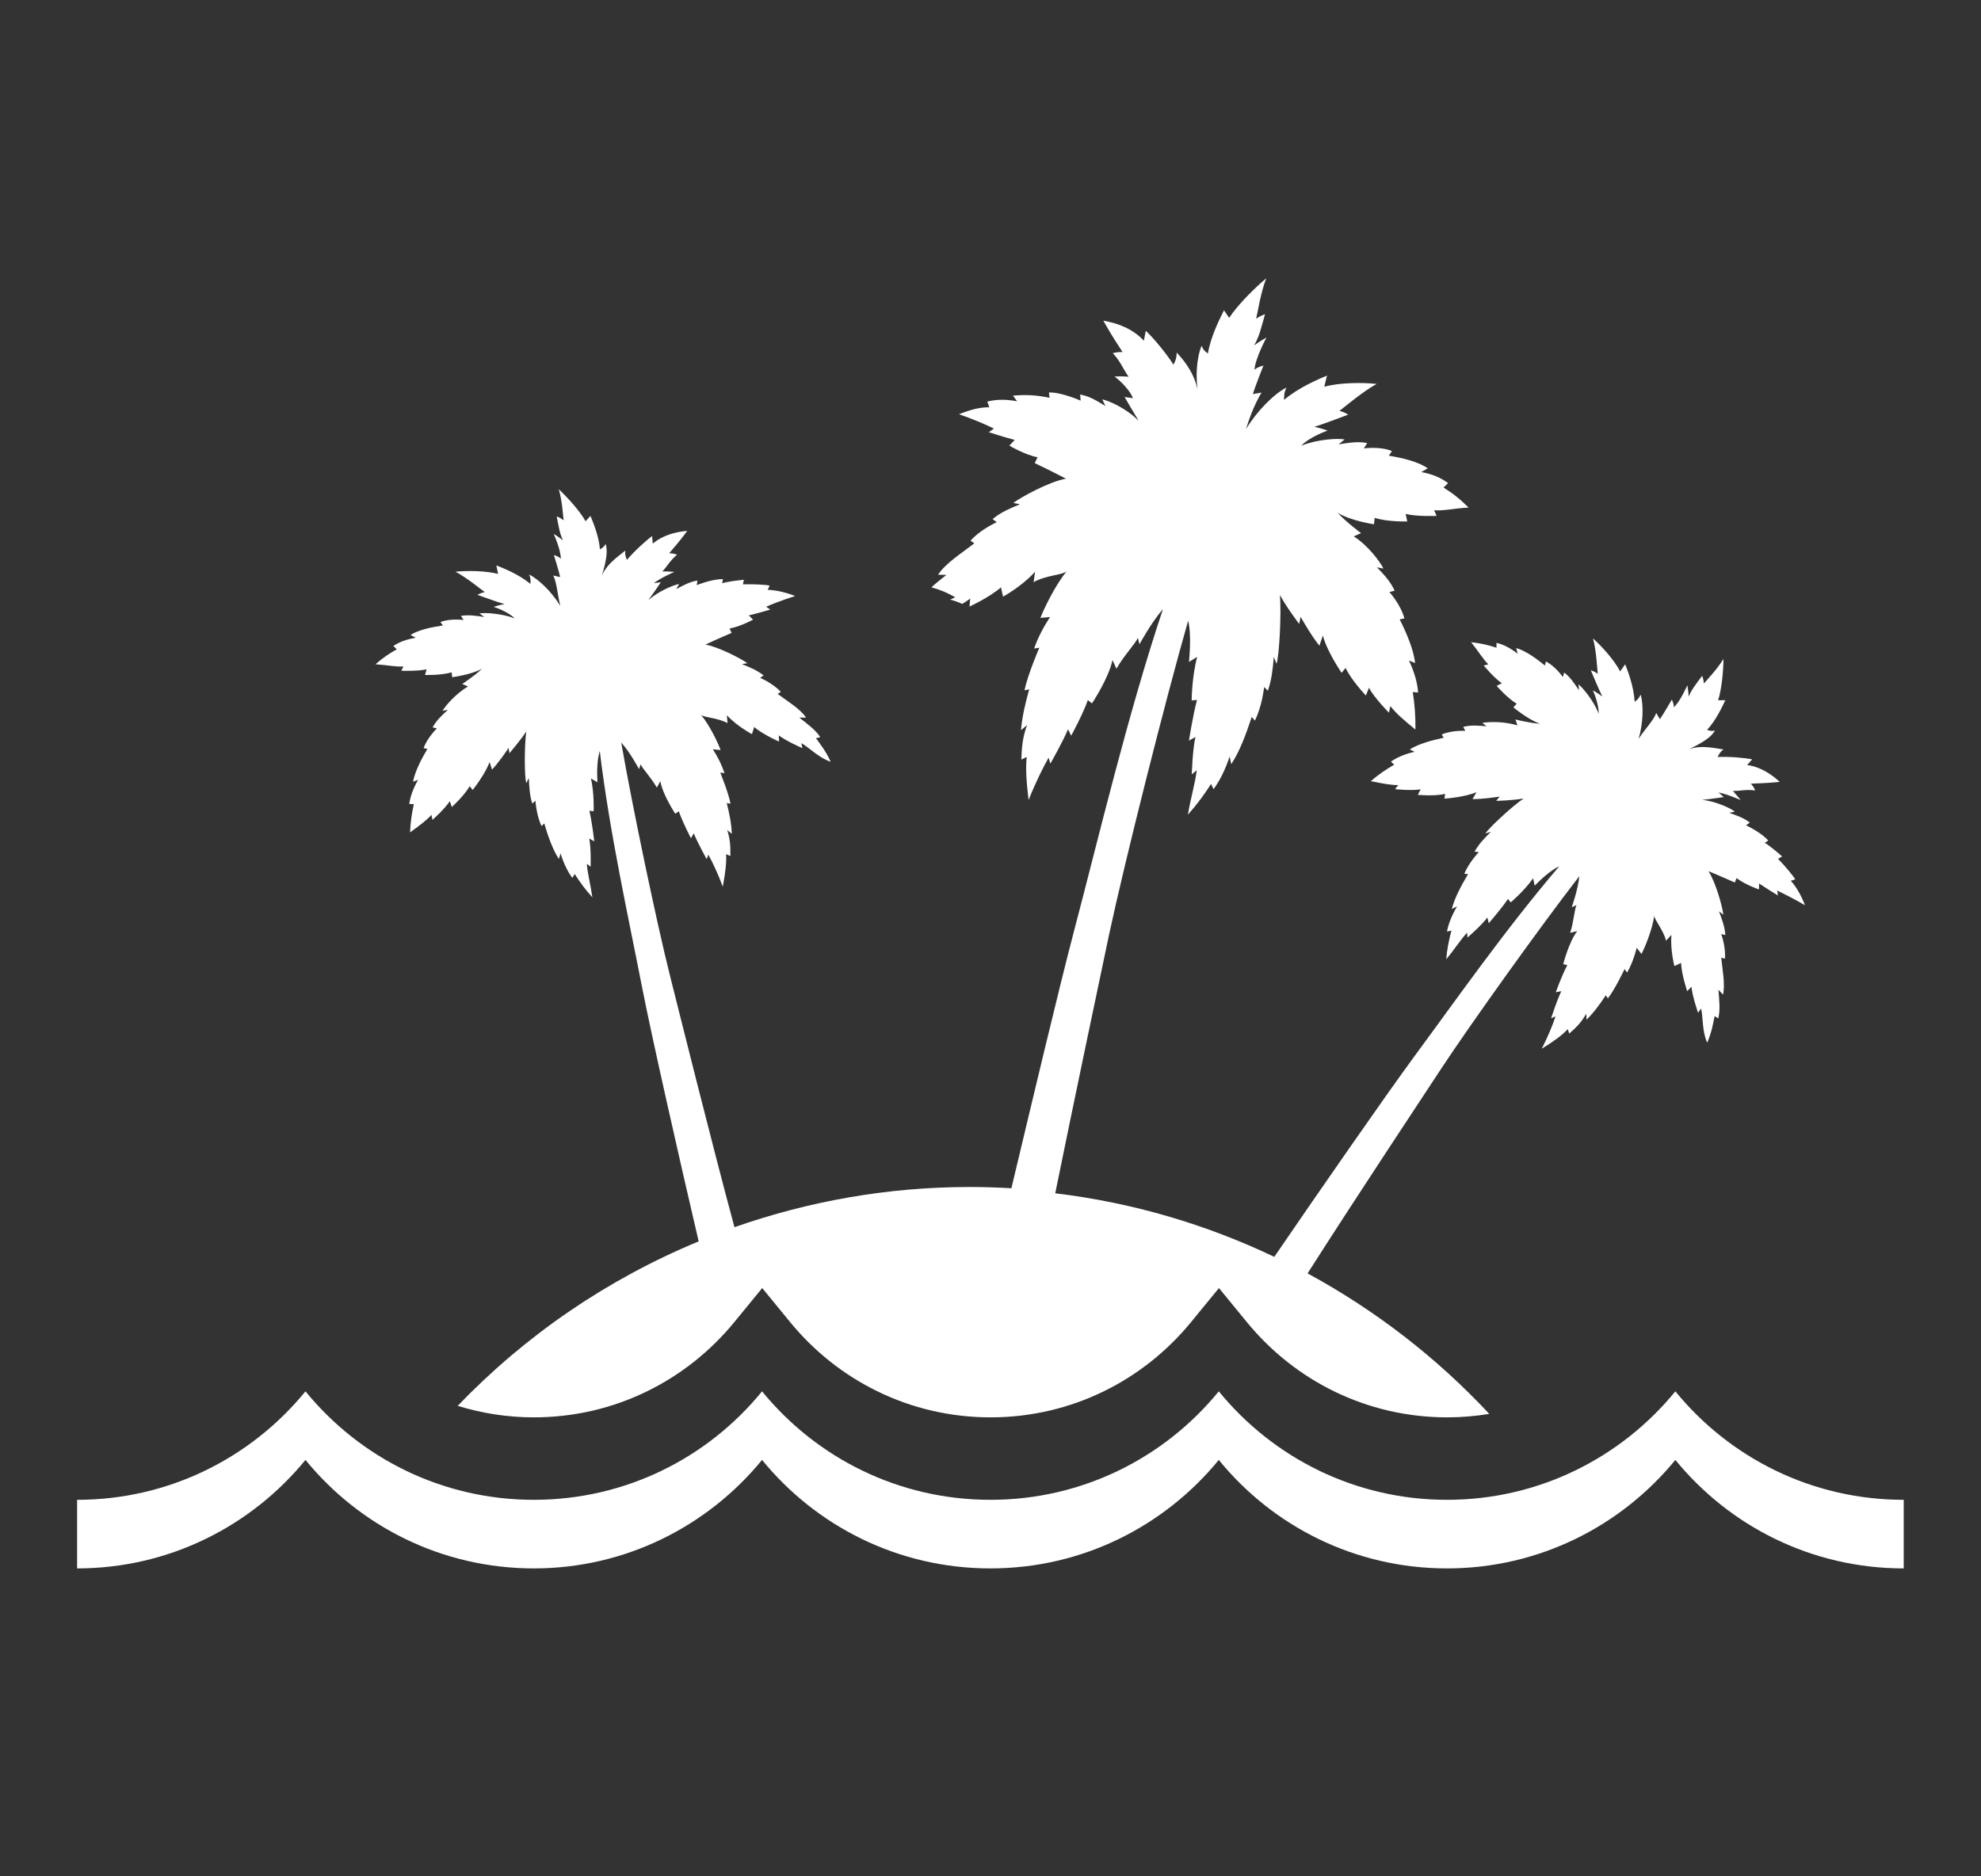
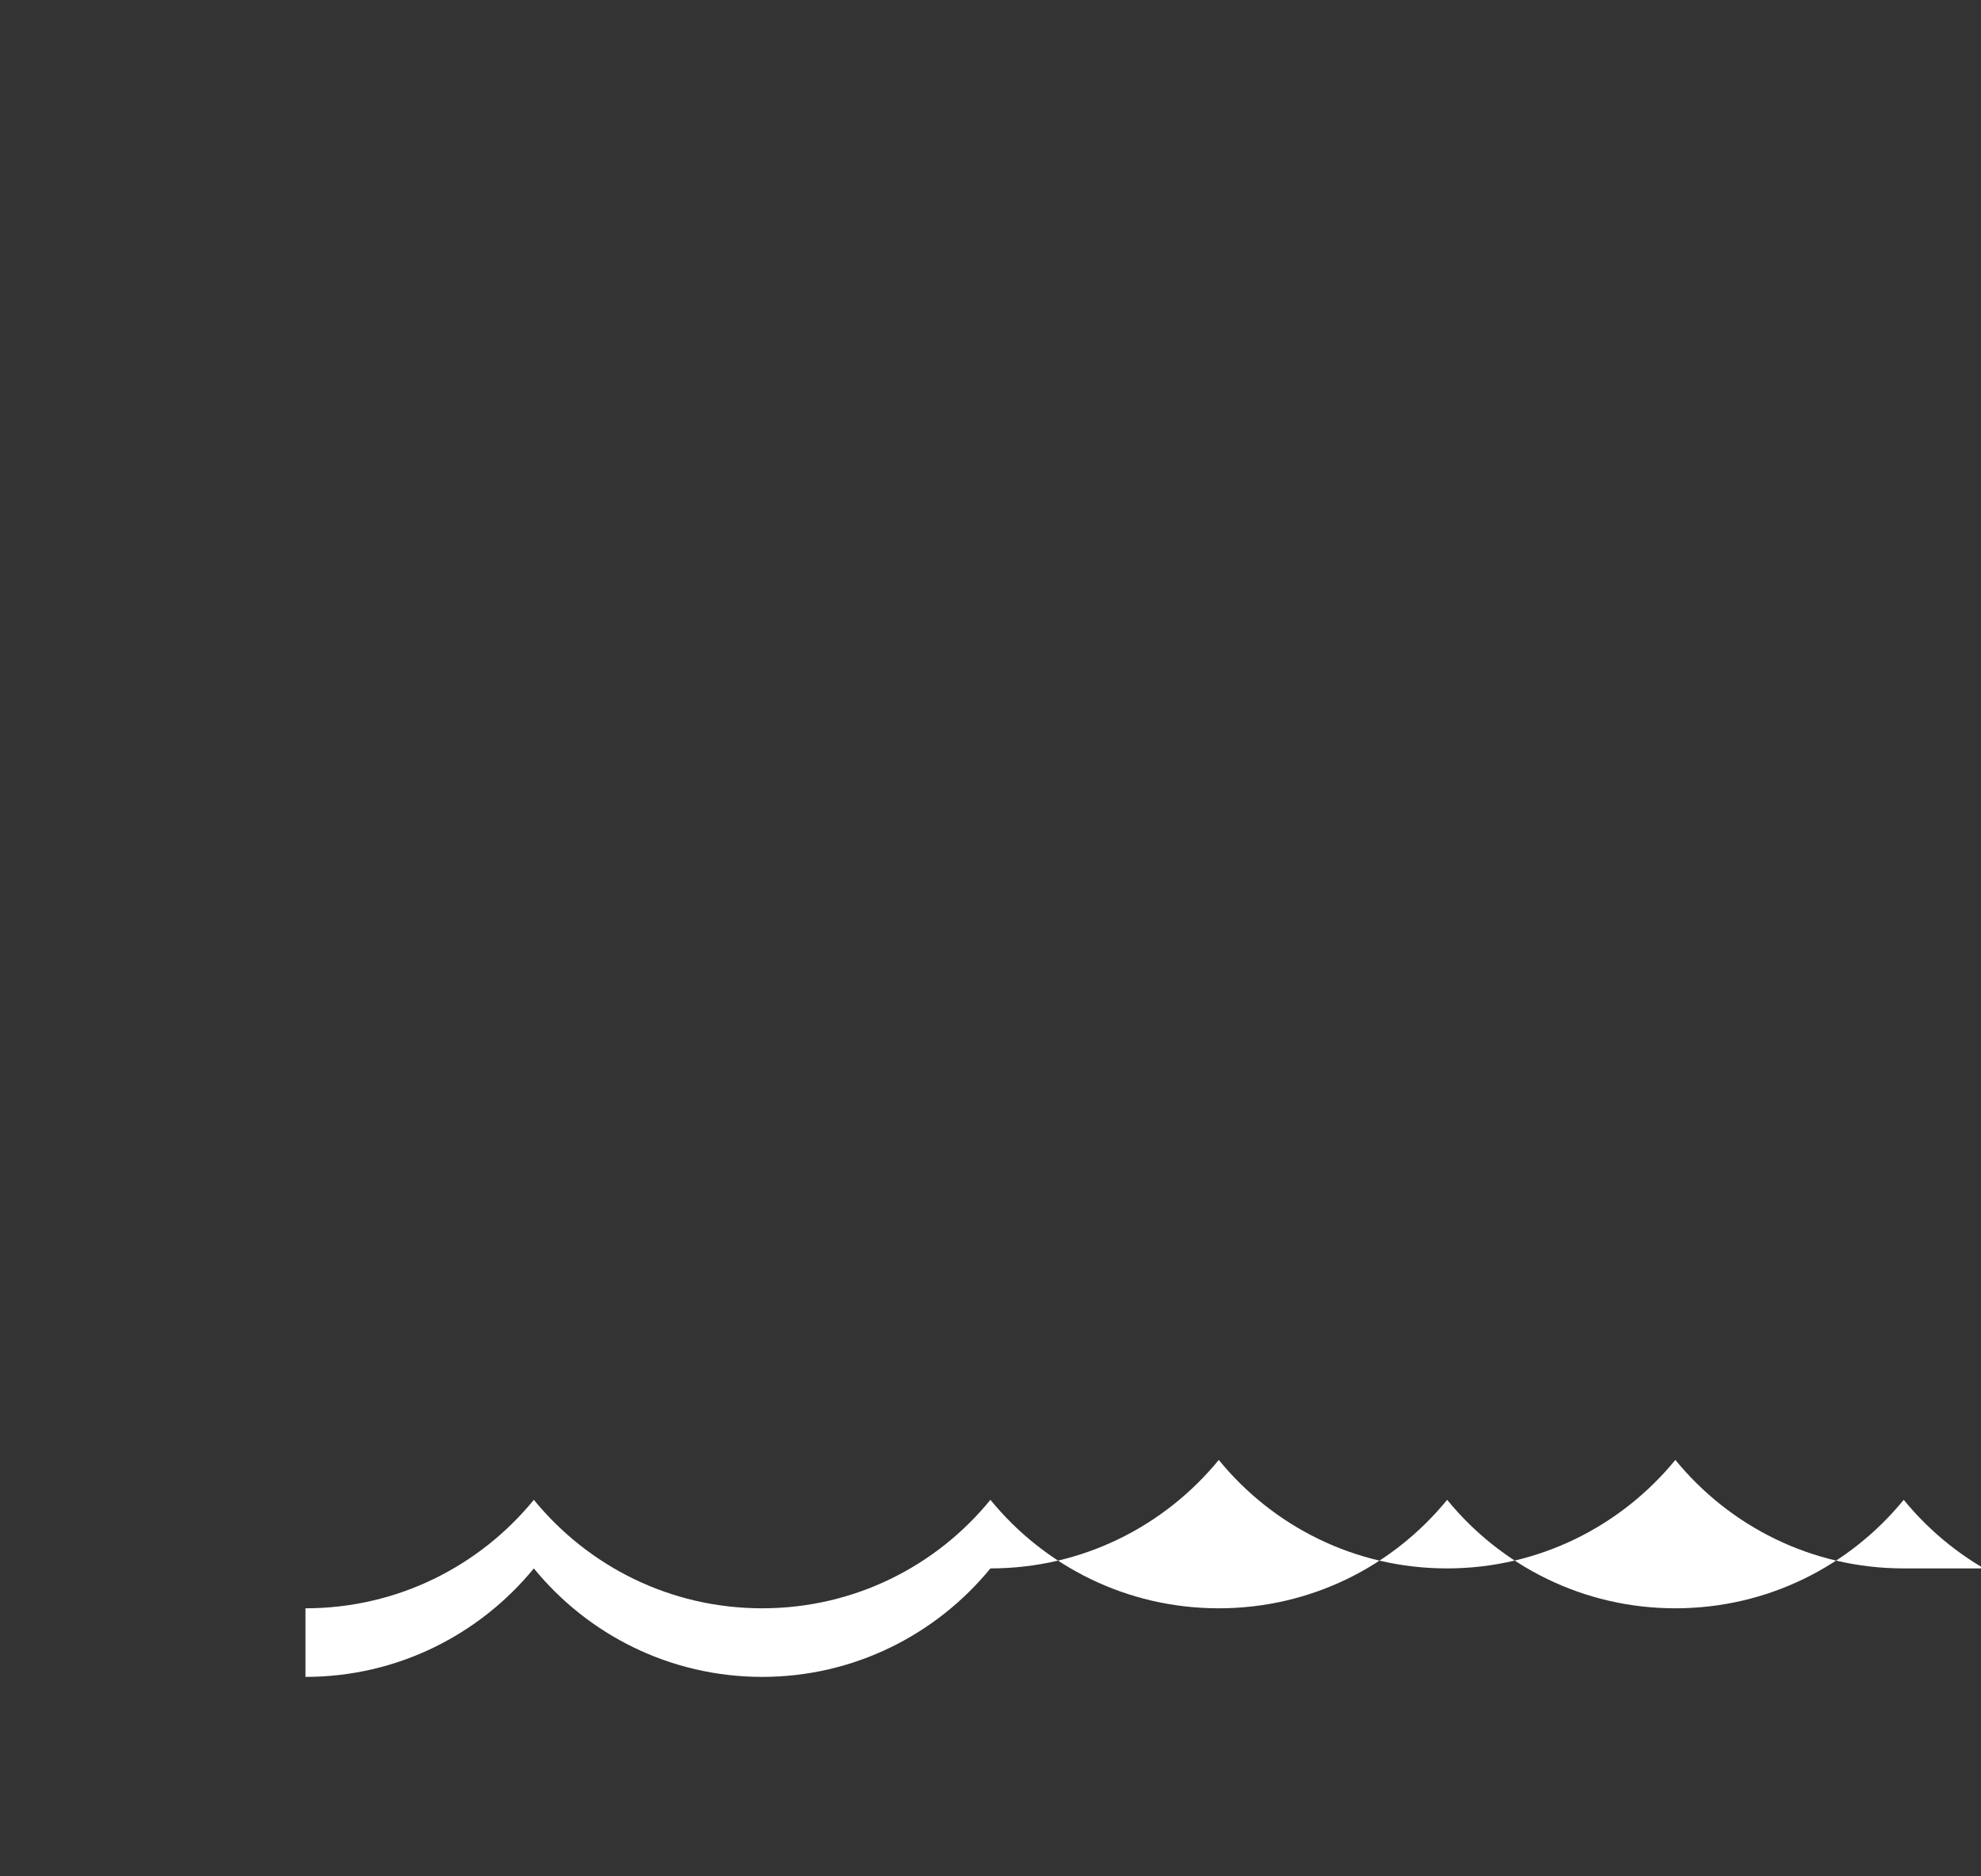
<svg xmlns="http://www.w3.org/2000/svg" version="1.1" id="Layer_1" x="0px" y="0px" viewBox="0 0 125.61 119" style="enable-background:new 0 0 125.61 119;" xml:space="preserve">
  <rect x="0" y="0" width="125.61" height="119" fill="#333333" stroke="none" />
  <style type="text/css">
	.st0{fill:none;stroke:#FFFFFF;stroke-miterlimit:10;}
	.st1{fill:#FFFFFF;}
	.st2{fill:#A02A45;}
	.st3{fill:url(#SVGID_1_);}
	.st4{fill:url(#SVGID_00000065044989932732604600000013718798933298928568_);}
</style>
  <g>
    <g>
-       <path class="st1" d="M120.71,99.47c-5.84,0-11.05-2.68-14.48-6.88c-3.43,4.19-8.64,6.88-14.48,6.88c-5.84,0-11.05-2.68-14.47-6.88    c-3.43,4.19-8.63,6.88-14.48,6.88s-11.05-2.68-14.48-6.88c-3.43,4.19-8.64,6.88-14.47,6.88c-5.84,0-11.05-2.68-14.48-6.88    c-3.43,4.19-8.64,6.88-14.48,6.88v-4.35c5.84,0,11.05-2.68,14.48-6.88c3.43,4.2,8.63,6.88,14.48,6.88    c5.84,0,11.05-2.68,14.47-6.88c3.43,4.2,8.63,6.88,14.48,6.88s11.05-2.68,14.48-6.88c3.43,4.2,8.63,6.88,14.47,6.88    c5.84,0,11.05-2.68,14.48-6.88c3.43,4.2,8.63,6.88,14.48,6.88V99.47z" />
+       <path class="st1" d="M120.71,99.47c-5.84,0-11.05-2.68-14.48-6.88c-3.43,4.19-8.64,6.88-14.48,6.88c-5.84,0-11.05-2.68-14.47-6.88    c-3.43,4.19-8.63,6.88-14.48,6.88c-3.43,4.19-8.64,6.88-14.47,6.88c-5.84,0-11.05-2.68-14.48-6.88    c-3.43,4.19-8.64,6.88-14.48,6.88v-4.35c5.84,0,11.05-2.68,14.48-6.88c3.43,4.2,8.63,6.88,14.48,6.88    c5.84,0,11.05-2.68,14.47-6.88c3.43,4.2,8.63,6.88,14.48,6.88s11.05-2.68,14.48-6.88c3.43,4.2,8.63,6.88,14.47,6.88    c5.84,0,11.05-2.68,14.48-6.88c3.43,4.2,8.63,6.88,14.48,6.88V99.47z" />
    </g>
-     <path class="st1" d="M114.45,57.41c-0.23-0.59-0.54-1.16-0.9-1.55l0.28-0.09c-0.11-0.2-0.64-0.85-1.09-1.3   c0.08-0.06,0.17-0.1,0.26-0.15c-0.18-0.17-0.77-0.67-1.1-0.87l0.22-0.14c-0.43-0.51-1.41-0.97-1.41-0.97l0.24-0.17   c-0.39-0.31-0.81-0.44-1.3-0.62l0.35-0.08c-0.29-0.22-1.21-0.66-2.07-0.74c0.67-0.07,1.37-0.18,1.37-0.18l-0.33-0.29   c0.55,0.1,1.4,0.48,1.4,0.48s-0.23-0.29-0.49-0.58c0.49,0.01,0.81-0.11,1.41-0.03c0,0-0.07-0.21-0.27-0.43   c0.34-0.02,0.91-0.02,1.83-0.11c-0.53-0.49-1.23-0.96-2.07-1.07c0.15-0.17,0.14-0.15,0.32-0.36c-0.4-0.09-1.45-0.19-2.19-0.15   c0.13-0.27,0.19-0.33,0.37-0.48c-0.67-0.1-1.7-0.35-2.49,0.14c0.72-0.36,1.64-0.77,1.95-1.34c-0.19,0.04-0.27,0.04-0.5-0.04   c0.58-0.61,0.98-1.52,1.16-1.88c-0.23,0-0.27,0-0.46,0c0.23-0.69,0.34-1.9,0.34-2.62c-0.37,0.62-1.03,1.31-1.24,1.56   c-0.02-0.29-0.11-0.49-0.11-0.49c-0.35,0.47-0.69,0.89-0.85,1.32c-0.03-0.39-0.09-0.72-0.09-0.72s-0.44,1.02-0.86,1.4   c0.03-0.19-0.12-0.49-0.12-0.49s-0.56,0.96-0.76,1.24l-0.23-0.39c-0.17,0.47-0.74,1.04-1.12,1.64c0.28-0.93,0.33-2.12,0.13-2.81   c-0.1,0.21-0.15,0.29-0.38,0.46c-0.05-0.97-0.44-1.97-0.6-2.38c-0.16,0.22-0.19,0.26-0.32,0.45c-0.35-0.69-1.17-1.6-1.72-2.09   c0.21,0.77,0.26,1.88,0.3,2.24c-0.24-0.17-0.44-0.22-0.44-0.22c0.22,0.52,0.51,1.22,0.73,1.66c-0.31-0.23-0.6-0.39-0.6-0.39   s0.38,0.81,0.37,1.48c-0.33-0.84-1-1.63-1.28-1.86l0.03,0.38c-0.3-0.45-0.55-0.83-0.94-1.13l-0.08,0.29c0,0-0.49-0.7-1.08-0.99   l-0.06,0.26c-0.58-0.48-1.25-0.95-1.82-1.11l0.09,0.36c-0.48-0.38-0.92-0.59-1.34-0.69l0,0.31c-0.52-0.17-1.01-0.29-1.61-0.35   c0.47,0.58,0.74,1.06,1.09,1.4l-0.29,0.08c0,0,0.68,0.81,1.15,1.12l-0.33,0.17c0,0,0.68,0.78,1.27,1.13l-0.21,0.23   c0,0,0.95,0.79,1.69,1.04c-0.6-0.03-1.56-0.27-1.56-0.27l0.13,0.38c-0.81-0.27-1.86-0.24-2.23-0.16l0.27,0.21   c-0.53-0.04-0.98-0.09-1.48,0.04l0.13,0.25c0,0-0.84-0.05-1.49,0.23l0.12,0.21c-0.77,0.16-1.6,0.39-2.15,0.74l0.31,0.15   c-0.63,0.14-1.11,0.35-1.5,0.62l0.2,0.2c-0.52,0.3-0.98,0.61-1.48,1.04c0.73,0.15,1.25,0.25,1.74,0.25l-0.2,0.26   c0,0,1.04,0.11,1.62,0.01l-0.18,0.35c0,0,1.03,0.1,1.73-0.06l-0.04,0.3c0,0,1.26-0.08,2.03-0.41l-0.25,0.44   c0.67,0,1.44-0.12,1.72-0.16l-0.22,0.27c0,0,1.01-0.02,1.74-0.15c-0.77,0.53-2.21,1.87-2.42,2.22l0.35-0.11   c-0.42,0.42-0.77,0.77-1.04,1.26l0.27,0.03c0,0-0.65,0.68-0.92,1.38l0.24,0.01c-0.44,0.74-0.88,1.56-1.03,2.22l0.33-0.17   c-0.35,0.61-0.55,1.12-0.64,1.6l0.28-0.06c-0.16,0.61-0.27,1.16-0.33,1.82c0.54-0.65,0.95-1.3,1.33-1.69l0.02,0.31   c0,0,0.88-0.76,1.26-1.27l0.09,0.36c0,0,0.78-0.89,1.22-1.54l0.17,0.22c0,0,0.86-0.72,1.42-1.53l0.1,0.47   c0.52-0.53,1.07-1,1.56-1.23c-3.38,3.95-6.58,8.52-9.25,12.14c-1.76,2.4-5.77,8.17-8.82,12.63c-4.3-2.05-8.97-3.44-13.89-4.03   c1.17-5.76,2.82-13.6,3.41-16.39c1-4.66,3.55-14.8,5.02-19.93c0.16,0.68,0.14,1.65,0.05,2.62l0.52-0.32   c-0.34,1.27-0.35,2.76-0.35,2.76l0.34-0.03c-0.27,1.01-0.51,2.58-0.51,2.58l0.41-0.23c-0.19,0.84-0.23,2.37-0.23,2.37l0.31-0.26   c-0.07,0.72-0.37,1.71-0.56,2.82c0.58-0.65,1.02-1.25,1.47-1.95l0.16,0.33c0.38-0.52,0.72-1.18,1.02-2.07l0.1,0.48   c0.51-0.74,0.94-1.9,1.3-2.99l0.2,0.23c0.22-0.44,0.37-0.96,0.46-1.38c0.09-0.43,0.13-0.75,0.13-0.75l0.23,0.24   c0.25-0.71,0.31-1.36,0.38-2.15l0.17,0.44c0.18-0.52,0.31-3.12,0.22-4.36c0.45,0.83,1.22,1.83,1.22,1.83l0.09-0.45   c0.18,0.31,0.67,1.18,1.19,1.83l0.22-0.64c0.28,1.05,1.19,2.36,1.19,2.36l0.25-0.31c0.4,0.83,1.29,1.75,1.29,1.75l0.19-0.49   c0.36,0.66,1.27,1.58,1.27,1.58l0.09-0.42c0.38,0.49,0.87,0.9,1.59,1.49c0.01-0.88-0.05-1.6-0.17-2.38l0.34,0.03   c-0.05-0.63-0.23-1.28-0.58-2.03l0.39,0.16c-0.1-0.86-0.53-1.87-0.98-2.77l0.3-0.06c-0.24-0.89-0.95-1.67-0.95-1.67l0.33-0.09   c-0.28-0.6-0.66-1-1.12-1.48l0.41,0.08c-0.21-0.44-1-1.49-1.88-2.04l0.46-0.21c0,0-0.98-0.73-1.48-1.29   c0.81,0.51,2.3,0.73,2.3,0.73l0.05-0.41c0.79,0.27,2.06,0.23,2.06,0.23l-0.1-0.48c0.66,0.18,1.96,0.13,1.96,0.13l-0.15-0.36   c0.6,0.05,1.26-0.12,2.18-0.17c-0.53-0.53-1.01-0.91-1.59-1.27l0.29-0.28c-0.43-0.32-0.96-0.57-1.7-0.7l0.41-0.24   c-0.61-0.42-1.57-0.65-2.47-0.8l0.2-0.29c-0.73-0.32-1.78-0.17-1.78-0.17l0.21-0.34c-0.59-0.12-1.14-0.02-1.81,0.08l0.38-0.31   c-0.44-0.08-1.71-0.02-2.76,0.4c0.62-0.61,1.68-0.96,1.68-0.96s-0.37-0.14-0.84-0.24c0.58-0.18,1.47-0.52,2.14-0.77   c0,0-0.2-0.16-0.55-0.24c0.37-0.28,1.47-1.22,2.36-1.71c-0.89-0.1-2.39-0.09-3.32,0.18c0.07-0.3,0.09-0.36,0.17-0.71   c-0.51,0.22-1.76,0.73-2.72,1.54c0-0.12,0-0.2,0.01-0.28c0.01-0.18,0.05-0.3,0.14-0.5c-0.81,0.41-1.9,1.53-2.56,2.63   c0.27-0.91,0.64-1.75,0.98-2.31l-0.55,0.09c0.13-0.44,0.67-1.8,0.67-1.8s-0.4,0.08-0.57,0.27c0.06-0.75,0.76-2.05,0.76-2.05   s-0.37,0.2-0.78,0.49c0.32-0.51,0.48-1.22,0.69-1.97c0,0-0.25,0.07-0.56,0.28c0.1-0.41,0.29-1.67,0.64-2.56   c-0.72,0.6-1.83,1.7-2.35,2.51c-0.14-0.2-0.17-0.24-0.33-0.48c-0.24,0.48-0.84,1.64-1.02,2.74c-0.25-0.18-0.3-0.26-0.4-0.49   c-0.33,0.79-0.41,2.12-0.19,3.15c-0.15-1.22-0.81-2.11-1.39-2.72c-0.01,0.31-0.03,0.42-0.2,0.77c-0.51-0.8-1.37-1.8-1.76-2.15   c-0.07,0.36-0.06,0.33-0.12,0.63c-0.72-0.78-1.69-1.12-2.57-1.27c0.58,1.04,0.99,1.62,1.22,1.99c-0.36-0.02-0.62,0.07-0.62,0.07   c0.52,0.56,0.64,0.99,1,1.49c-0.48-0.04-0.89-0.01-0.89-0.01s0.85,0.62,1.17,1.37l-0.53-0.07c0,0,0.45,0.79,0.89,1.51   c-0.75-0.77-1.88-1.28-2.31-1.36l0.2,0.42c-0.55-0.34-1.01-0.62-1.6-0.73l0.03,0.39c0,0-1.2-0.54-2.01-0.52l0.04,0.34   c-0.9-0.19-1.53-0.2-2.32-0.14l0.26,0.36c-0.74-0.14-1.34-0.12-1.89,0.02l0.13,0.36c-0.64,0-1.18,0.15-1.92,0.44   c1.04,0.37,1.68,0.65,2.21,0.91l-0.32,0.23c0,0,0.98,0.32,1.64,0.49L64,28.26c0,0,0.96,0.58,1.79,0.74l-0.18,0.37   c0,0,1.13,0.54,1.98,0.99c-1.07,0.18-2.94,1.22-3.34,1.54l0.42,0.08c-0.65,0.28-1.19,0.49-1.73,0.94l0.26,0.2   c0,0-1.02,0.45-1.66,1.17l0.24,0.17c-0.84,0.65-1.8,1.24-2.3,1.99l0.53,0.01c-0.33,0.26-0.66,0.52-0.95,0.79   c0.59,0.16,1.02,0.35,1.51,0.63l-0.32,0.15c0.29,0.07,0.54,0.17,0.76,0.27c0.19-0.11,0.37-0.23,0.51-0.34l-0.05,0.51   c0,0,1.25-0.57,2-1.22l0.13,0.59c0,0,1.2-0.65,2.03-1.58l-0.09,0.66c0.78-0.44,1.78-0.44,2.09-0.68c-0.72,0.86-1.47,2.44-1.66,2.95   l0.61-0.06c-0.43,0.67-0.76,1.29-1.01,2l0.33-0.05c0,0-0.74,1.72-0.94,2.7l0.3-0.06c-0.22,0.78-0.45,1.7-0.52,2.59l0.38-0.32   c-0.32,0.88-0.33,1.54-0.36,2.18l0.34-0.16c-0.07,0.71-0.03,1.49,0.12,2.73c0.45-1.13,0.91-2.05,1.27-2.69l0.11,0.38   c0,0,0.79-1.38,1.12-2.18l0.2,0.41c0,0,0.7-1.27,1.06-2.26l0.26,0.21c0,0,1.06-1.59,1.3-2.75l0.25,0.55   c0.49-0.86,1.2-1.58,1.36-1.96l0.1,0.41c0,0,0.76-1.4,1.49-2.23c-2.23,6.67-4.07,14.46-5.63,20.38c-1,3.81-2.65,10.78-3.98,16.35   c-0.87-0.05-1.75-0.08-2.63-0.08c-5.24,0-10.25,0.91-14.93,2.55c-1.44-5.33-3.52-13.7-4.09-15.96c-0.85-3.38-2.42-10.9-3.09-14.78   c0.57,0.63,1.13,1.69,1.13,1.69l0.1-0.31c0.12,0.29,0.66,0.83,1.03,1.48l0.22-0.41c0.15,0.87,0.95,2.07,0.95,2.07l0.22-0.16   c0.26,0.74,0.77,1.71,0.77,1.71l0.18-0.31c0.24,0.6,0.82,1.64,0.82,1.64l0.1-0.29c0.27,0.48,0.6,1.18,0.92,2.03   c0.17-0.93,0.24-1.52,0.21-2.06l0.27,0.12c0-0.48,0.02-0.98-0.2-1.65l0.29,0.24c-0.02-0.67-0.17-1.36-0.32-1.95l0.24,0.04   C46.2,50.3,45.67,49,45.67,49l0.27,0.03c-0.18-0.53-0.42-1.01-0.74-1.51l0.49,0.05c-0.13-0.39-0.69-1.58-1.24-2.23   c0.24,0.18,1.06,0.18,1.68,0.52l-0.04-0.5c0.64,0.7,1.59,1.2,1.59,1.2l0.14-0.45c0.58,0.49,1.58,0.92,1.58,0.92l-0.02-0.39   c0.49,0.37,1.5,0.81,1.5,0.81l-0.07-0.32c0.46,0.25,1.12,0.94,1.86,1.18c-0.28-0.62-0.56-0.98-0.93-1.49l0.27-0.07   c-0.26-0.42-0.8-0.83-1.33-1.24l0.43,0c-0.38-0.56-1.14-1.01-1.8-1.5l0.2-0.13c-0.49-0.54-1.31-0.89-1.31-0.89l0.22-0.15   c-0.42-0.34-0.86-0.51-1.37-0.72l0.34-0.06c-0.32-0.24-1.8-1.03-2.66-1.18c0.72-0.34,1.66-0.74,1.66-0.74l-0.13-0.28   c0.68-0.12,1.49-0.56,1.49-0.56l-0.27-0.27c0.55-0.13,1.36-0.37,1.36-0.37l-0.26-0.18c0.44-0.19,0.97-0.4,1.84-0.68   c-0.59-0.23-1.22-0.38-1.74-0.39l0.12-0.27c-0.23-0.06-1.07-0.1-1.69-0.08c0.01-0.1,0.04-0.19,0.06-0.29   c-0.25,0.02-1.02,0.11-1.38,0.22l0.05-0.26c-0.67-0.02-1.66,0.38-1.66,0.38l0.04-0.29c-0.49,0.08-0.87,0.29-1.34,0.54l0.18-0.32   c-0.36,0.06-1.3,0.45-1.95,1.02c0.4-0.54,0.79-1.13,0.79-1.13l-0.44,0.05c0.45-0.34,1.3-0.71,1.3-0.71s-0.37-0.03-0.76-0.03   c0.33-0.35,0.47-0.67,0.93-1.06c0,0-0.2-0.09-0.5-0.09c0.22-0.26,0.6-0.68,1.15-1.42c-0.72,0.06-1.54,0.26-2.19,0.81   c-0.02-0.23-0.02-0.21-0.04-0.48c-0.34,0.24-1.12,0.94-1.6,1.51c-0.11-0.27-0.12-0.36-0.1-0.59c-0.52,0.42-1.41,1.01-1.58,1.92   c0.22-0.77,0.54-1.73,0.33-2.34c-0.1,0.17-0.15,0.22-0.36,0.34c-0.06-0.84-0.45-1.75-0.6-2.12c-0.15,0.17-0.18,0.2-0.31,0.34   c-0.35-0.64-1.16-1.53-1.7-2.03c0.21,0.69,0.27,1.65,0.31,1.97c-0.23-0.18-0.44-0.25-0.44-0.25c0.11,0.57,0.19,1.11,0.4,1.52   c-0.31-0.24-0.59-0.41-0.59-0.41s0.46,1.02,0.45,1.58c-0.12-0.15-0.44-0.24-0.44-0.24s0.33,1.06,0.4,1.4l-0.44-0.1   c0.23,0.44,0.27,1.25,0.45,1.93c-0.5-0.83-1.34-1.68-1.98-1.99c0.09,0.22,0.11,0.31,0.08,0.59c-0.75-0.62-1.75-1.01-2.16-1.17   c0.06,0.27,0.07,0.31,0.11,0.54c-0.74-0.2-1.97-0.22-2.7-0.14c0.71,0.37,1.56,1.08,1.86,1.29c-0.29,0.06-0.46,0.18-0.46,0.18   c0.54,0.19,1.24,0.45,1.71,0.58c-0.38,0.07-0.69,0.18-0.69,0.18s0.86,0.26,1.34,0.73c-0.84-0.32-1.88-0.37-2.24-0.32l0.3,0.23   c-0.54-0.08-0.98-0.15-1.47-0.07l0.16,0.26c0,0-0.85-0.11-1.46,0.13l0.15,0.22c-0.75,0.11-1.54,0.28-2.05,0.6l0.33,0.18   c-0.61,0.1-1.06,0.28-1.42,0.52l0.22,0.21c-0.48,0.27-0.9,0.55-1.35,0.95c0.75,0.05,1.28,0.17,1.77,0.14l-0.13,0.27   c0,0,1.05,0.04,1.6-0.09l-0.1,0.36c0,0,1.03,0.03,1.69-0.17l0.03,0.31c0,0,1.23-0.16,1.9-0.54c-0.43,0.42-1.26,0.97-1.26,0.97   l0.37,0.16c-0.74,0.42-1.43,1.21-1.62,1.54l0.34-0.06c-0.39,0.36-0.72,0.66-0.97,1.11l0.27,0.07c0,0-0.61,0.59-0.84,1.25l0.24,0.05   c-0.4,0.67-0.79,1.44-0.91,2.08l0.32-0.12c-0.32,0.56-0.49,1.05-0.56,1.53L26.24,51c-0.13,0.59-0.21,1.13-0.24,1.79   c0.61-0.44,1.03-0.75,1.36-1.11L27.42,52c0,0,0.79-0.7,1.1-1.19l0.13,0.37c0,0,0.77-0.69,1.13-1.32l0.19,0.24   c0,0,0.79-0.98,1.07-1.77l0.16,0.48c0.45-0.49,0.89-1.14,1.05-1.38l0.05,0.34c0,0,0.66-0.76,1.07-1.38c-0.13,0.93-0.12,2.89,0,3.28   l0.16-0.33c0.03,0.59,0.05,1.09,0.22,1.62l0.2-0.18c0,0,0.06,0.94,0.39,1.61l0.17-0.17c0.24,0.82,0.55,1.7,0.93,2.26l0.1-0.36   c0.21,0.67,0.46,1.16,0.75,1.56l0.15-0.25c0.34,0.53,0.67,0.98,1.12,1.48c-0.12-0.84-0.32-1.58-0.35-2.13l0.24,0.19   c0,0,0.04-1.16-0.09-1.79l0.32,0.18c0,0-0.13-1.18-0.31-1.94l0.27,0.03c0,0,0.05-1.12-0.17-2.08l0.41,0.24   c-0.04-0.73-0.01-1.47,0.15-1.98c0.62,5.16,1.83,10.61,2.69,15.02c0.61,3.12,2.33,10.73,3.58,16.08c-5.8,2.4-11,5.97-15.28,10.43   c1.53,0.47,3.15,0.73,4.83,0.73c5.13,0,9.69-2.35,12.71-6.04l1.77-2.16l1.77,2.16c3.02,3.69,7.58,6.04,12.71,6.04   c5.13,0,9.69-2.35,12.71-6.04l1.77-2.16l1.77,2.16c3.02,3.69,7.57,6.04,12.71,6.04c0.91,0,1.8-0.08,2.66-0.22   c-3.32-3.56-7.21-6.57-11.52-8.91c2.96-4.65,7.23-11.09,8.43-12.92c1.92-2.92,6.39-9.16,8.8-12.27c-0.08,0.84-0.48,1.97-0.48,1.97   l0.3-0.14c-0.13,0.28-0.17,1.05-0.4,1.76l0.45-0.11c-0.54,0.7-0.89,2.1-0.89,2.1l0.26,0.06c-0.37,0.69-0.73,1.72-0.73,1.72   l0.35-0.07c-0.28,0.58-0.65,1.72-0.65,1.72l0.28-0.12c-0.17,0.53-0.46,1.24-0.87,2.05c0.81-0.5,1.28-0.85,1.65-1.24l0.09,0.28   c0.36-0.32,0.74-0.65,1.08-1.26l0.02,0.38c0.48-0.47,0.89-1.05,1.22-1.55l0.13,0.2c0.46-0.59,1.06-1.86,1.06-1.86l0.16,0.22   c0.28-0.49,0.46-0.99,0.61-1.57l0.3,0.39c0.2-0.36,0.7-1.57,0.81-2.42c0.03,0.29,0.58,0.9,0.75,1.58l0.34-0.37   c-0.08,0.95,0.19,1.98,0.19,1.98l0.42-0.2c0.04,0.76,0.39,1.79,0.39,1.79l0.27-0.28c0.06,0.62,0.42,1.65,0.42,1.65l0.19-0.27   c0.13,0.5,0.06,1.46,0.39,2.17c0.26-0.62,0.35-1.07,0.47-1.69l0.23,0.15c0.13-0.48,0.07-1.15,0.01-1.82l0.29,0.31   c0.15-0.66-0.03-1.52-0.11-2.34l0.23,0.06c0.07-0.73-0.23-1.56-0.23-1.56l0.26,0.06c-0.04-0.54-0.21-0.97-0.4-1.5l0.27,0.21   c-0.03-0.4-0.46-2.02-0.94-2.76c0.73,0.3,1.67,0.72,1.67,0.72l0.11-0.28c0.55,0.42,1.42,0.72,1.42,0.72l0.01-0.38   c0.47,0.32,1.19,0.76,1.19,0.76l-0.04-0.31C113.15,56.71,113.66,56.95,114.45,57.41z" />
  </g>
</svg>